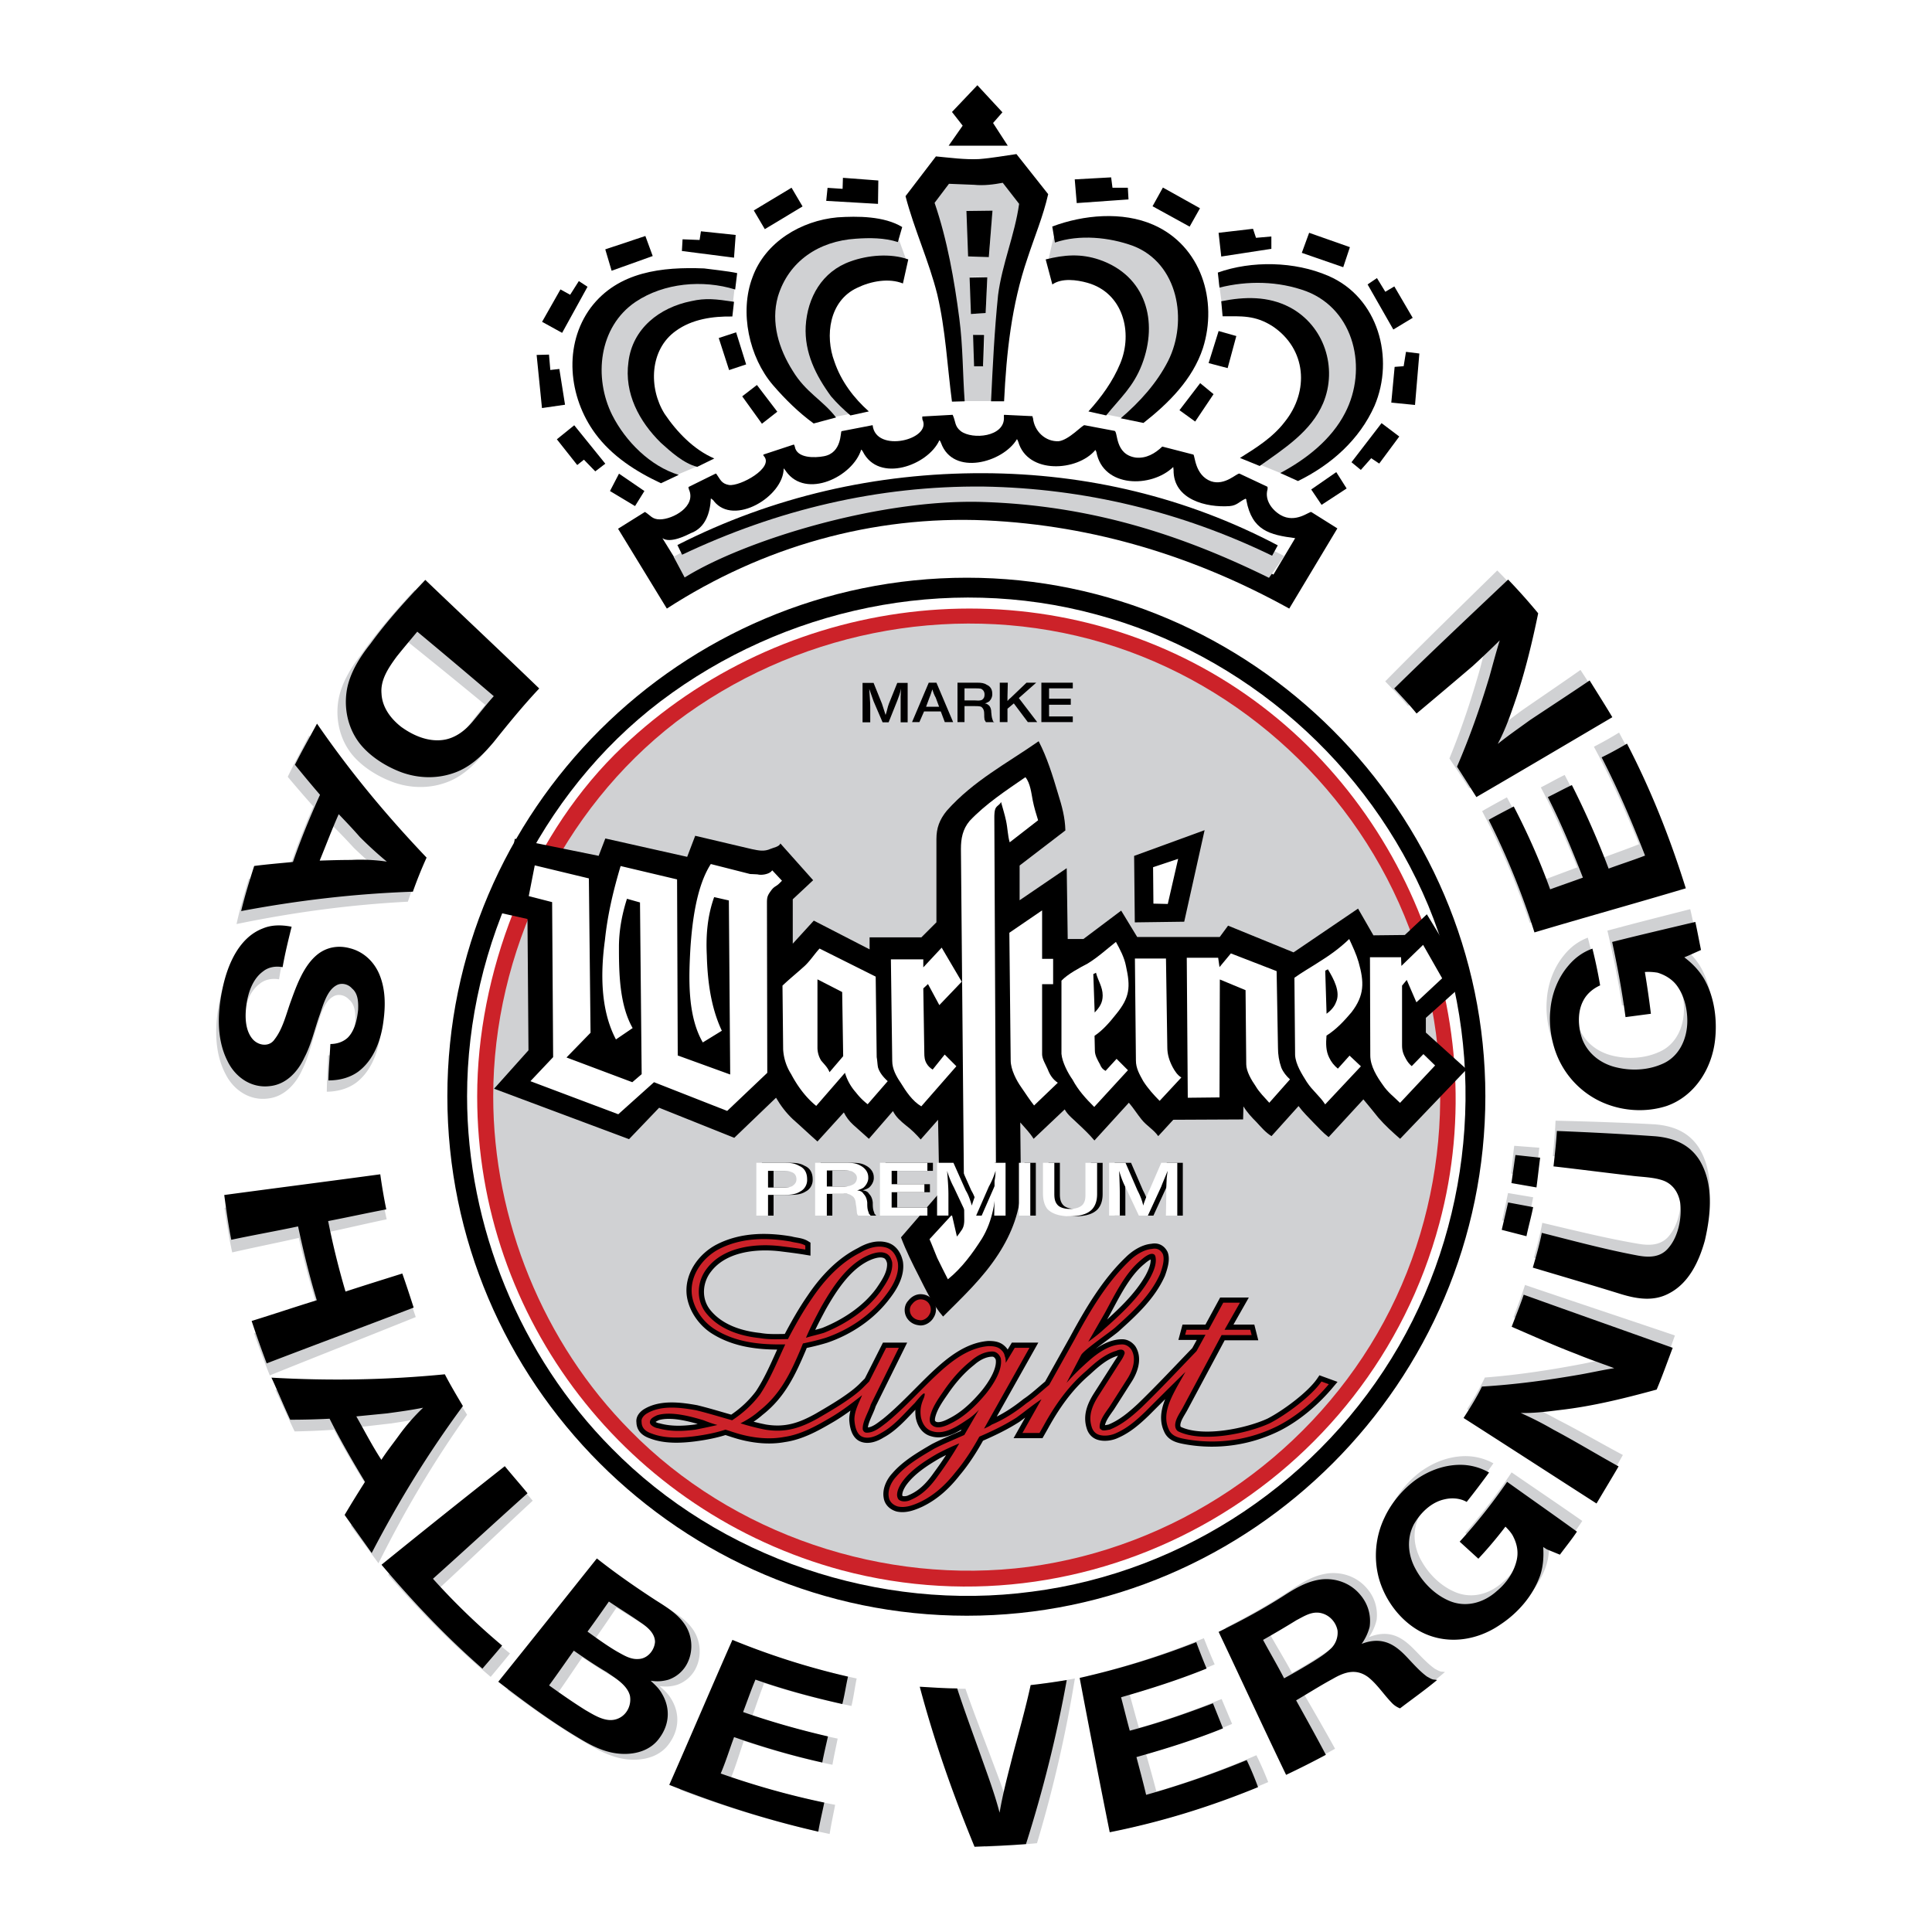
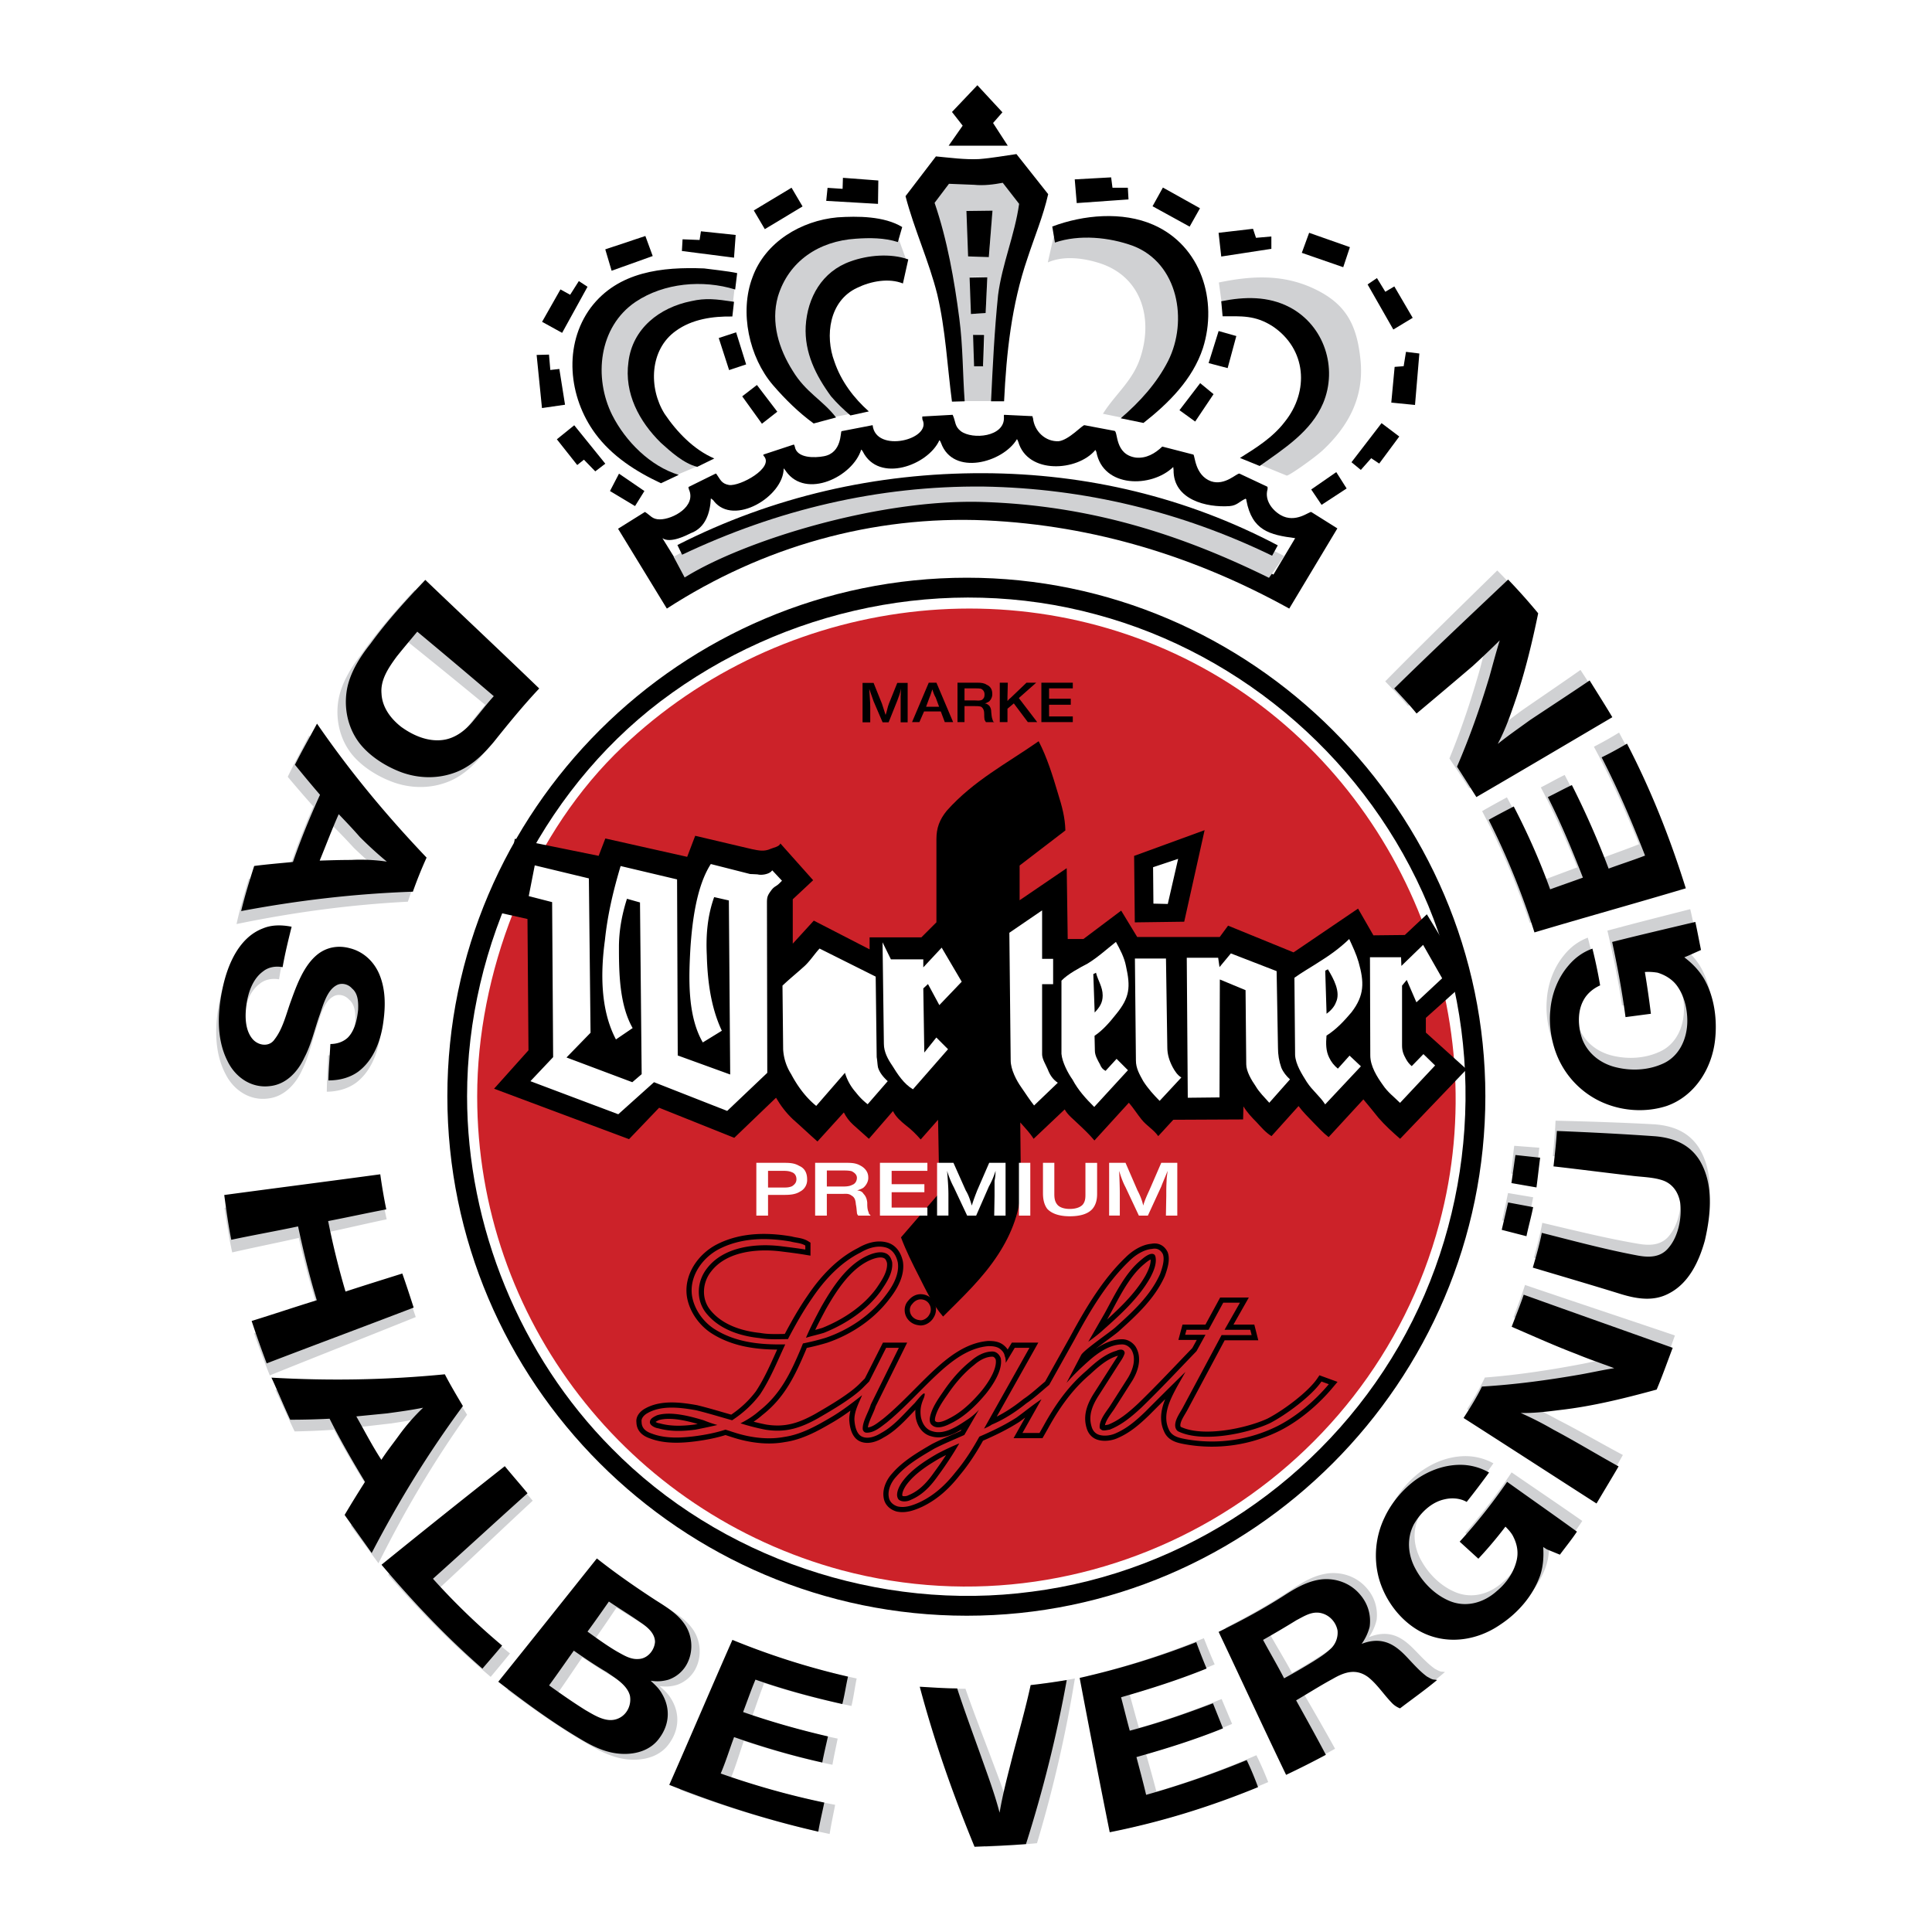
<svg xmlns="http://www.w3.org/2000/svg" width="2500" height="2500" viewBox="0 0 192.756 192.756">
  <path fill-rule="evenodd" clip-rule="evenodd" fill="#fff" d="M0 0h192.756v192.756H0V0z" />
  <path d="M115.961 44.555c-.732.7-1.6 1.2-2.633 1.1-2.133-.3-1.766-2.6-2.133-2.667l-3-.567c-.199-.033-1.533 1.467-2.566 1.6-1.334.067-2.434-1-2.566-2.3-.033 0-.033-.2-.066-.2l-2.801-.133c-.066 0-.033.167-.033.267.066 1.933-3.133 2.233-4.3 1.366-.633-.5-.5-.934-.8-1.6 0-.034-.034-.034-.034-.034l-3 .167c-.033 0 0 .267 0 .3 1 2-4.666 3.4-4.966.566l-3.1.6c-.133.034.066 2.167-1.767 2.5-.867.167-2.7.233-2.9-.967 0-.033-.066-.2-.1-.2l-3.033 1s0 .134.033.134c1.1 1.167-2.366 3.066-3.466 2.9-.767-.133-.867-.567-1.233-1.067-.033-.067-.033-.067-.1-.067l-2.7 1.333c-.033.066.033.167.033.233.767 1.7-1.6 3-2.899 3-.767 0-.934-.4-1.467-.733h-.033l-2.667 1.667 4.867 7.966c9.533-6.167 20.499-9.299 31.831-8.799 10.801.5 20.934 3.633 30.266 8.799l4.801-8-2.6-1.633c-.168-.1-1.566 1.167-3.066.3-.9-.533-1.602-1.533-1.301-2.566 0-.066.033-.233-.033-.267l-2.766-1.3c-.268-.066-1.434 1.233-2.834.767-1.633-.6-1.6-2.6-1.768-2.667l-3.1-.798z" fill-rule="evenodd" clip-rule="evenodd" />
  <path d="M66.089 53.694c.8.567 2.5-.333 2.833-.5 1.466-.533 1.933-2.034 2-3.467 0 0 .267.167.3.267 2 2.533 6.966-.466 6.966-3.267 0 0 .233.267.233.3 2 2.8 6.666.533 7.5-2.167 0-.033.166.167.166.2 1.6 3.167 6.5 1.367 7.633-1.133.033-.033.167.233.167.267 1.2 3.333 6.167 1.967 7.567-.367 0-.066.133.2.133.233.934 3.3 5.934 2.967 7.699.833 0 0 .1.167.1.2.668 3.6 5.5 3.6 7.668 1.5 0 0 .033.267.033.3-.033 2.967 3.299 3.767 5.6 3.6.732-.066.934-.433 1.566-.733 0 0 .066 0 .066.067.033-.067.033.066.033.1.566 3 2.301 3.433 4.867 3.766l-2.168 3.633c-8.998-4.733-18.766-7.466-28.998-7.6-10.533-.2-20.666 2.333-29.865 7.366l-2.099-3.398z" fill-rule="evenodd" clip-rule="evenodd" fill="#fff" />
  <path d="M96.475 21.05l2.533-.034-.332 4.6-2.034-.033-.167-4.533zm.3 6.6l1.733-.033-.166 3.6-1.433.067-.134-3.634zm.434 8.833l-.066-3.1 1.066-.033-.068 3.133h-.932zm-23.867-8.167c-4.1-1.033-8.899-.866-11.866 2.533-3 3.367-2.433 8.733 0 12.233 1.4 1.933 3.467 3.533 5.667 4.466l2.6-1.1c-2.7-1.967-4.166-2.333-5.899-5.767-1.934-3.8-.634-8.066 3.366-9.8 2.967-1.3 5.899-.366 5.899-.566l.233-1.999zm16.333-4.432c-1.233-.5-4.767-1.167-8.2.433-2.6 1.2-4.133 3.6-4.5 6.434-.4 2.933.767 5.3 2.667 7.466 1.067 1.167 2.2 2.267 3.2 3.467l2.2-.433c-1.233-1.5-2.633-3-3.433-4.8-1-2.199-1.367-4.833-.2-7.066 1.3-2.5 4.1-3.534 6.767-3.6.833 0 1.566.134 2.333.4l-.834-2.301zm15.432-.2c1.301-.3 4-1.733 8.301.333 4.633 2.267 5.832 7.633 3.566 12.1-1.1 2.167-2.701 4-4.467 5.667l-2.467-.5c1.166-1.867 2.768-3.1 3.6-5.233 1.533-4.1.334-8.566-4.166-9.867-1.566-.466-3.434-.667-4.934 0l.567-2.5zm16.5 4.499c3.066-.633 6.033-.833 9 .4 3.533 1.5 4.766 3.6 5.133 7.366.367 3.667-1.201 6.6-3.834 9.033-.934.833-3.365 2.533-3.533 2.467l-2.934-1.2c2.135-1.967 3.602-2.233 6.334-6.267 1.266-1.866.166-7.699-3.199-9.166-2.033-.866-4.533-1.167-6.668-.467l-.299-2.166zM95.942 40.016c.1-4.2-.733-8.667-1.267-12.6-.3-2.466-1.3-4.799-1.833-7.166l1.4-2.333c.933-.033 1.9.067 2.866.033 1.068-.033 2.102-.2 3.168-.167l2.033 2c-1.234 5.366-1.9 7.733-2.334 11.433-.133 1.233.033 8.8-.5 8.8h-3.533zM67.209 55.549c9.566-5.2 20.232-7.767 30.931-7.366 10.701.399 20.867 2.6 30 7.3l-1.533 2.166c-9.133-4.5-18.133-7.233-28.533-7.566-10.399-.333-23.898 3.867-29.765 7.533l-1.1-2.067zM52.932 69.478c-1.57 1.728-3.005 3.553-4.439 5.411-1.175 1.454-2.42 2.676-4.144 3.239-1.657.562-3.425.493-5.001-.046-1.542-.54-3.16-1.512-4.216-2.794-1.226-1.512-1.695-3.537-1.362-5.477.304-1.672 1.244-3.188 2.255-4.506 1.626-2.329 3.49-4.428 5.354-6.46 3.863 3.566 7.724 7.066 11.553 10.633zm-4.519.845c-.687.779-1.305 1.623-1.958 2.435-.783 1.014-1.802 1.831-3.032 2.02-1.496.226-2.974-.382-4.188-1.227-1.081-.815-1.934-1.933-2.023-3.265-.158-1.397.654-2.612 1.435-3.726.652-.845 1.337-1.69 2.023-2.536a722.953 722.953 0 0 1 7.743 6.299zM40.694 89.962c-5.795.301-11.449 1.066-17.096 2.231.34-1.539.78-3.047 1.221-4.521 1.264-.189 2.528-.311 3.859-.467a78.049 78.049 0 0 1 2.583-6.746c-.85-.952-1.701-1.938-2.552-2.956.675-1.412 1.418-2.758 2.128-4.137 3.383 4.742 7.091 9.044 11.164 13.173a42.706 42.706 0 0 0-1.307 3.423zm-9.352-2.937c.607-1.544 1.146-3.087 1.819-4.666a65.808 65.808 0 0 1 2.139 2.229 38.035 38.035 0 0 0 2.742 2.419 18.221 18.221 0 0 0-3.569-.105c-1.066.02-2.099.072-3.131.123zM32.605 108.924c.013-1.2.091-2.436.137-3.637.633-.011 1.263-.222 1.722-.663.688-.712.901-1.85.985-2.784.02-.767-.028-1.633-.637-2.122-.375-.428-1.078-.615-1.605-.272-.924.55-1.265 2.022-1.582 2.961-.476 1.409-.782 2.947-1.458 4.293-.642 1.444-1.787 2.698-3.384 2.893-1.862.266-3.481-.84-4.276-2.426-1.172-2.214-1.085-4.915-.595-7.357.46-2.308 1.547-4.994 3.897-5.935.86-.382 1.86-.399 2.863-.217-.311 1.339-.62 2.711-.83 4.048-.736-.12-1.433.025-1.959.468-.987.75-1.43 2.092-1.576 3.294-.147 1.137-.122 2.569.66 3.456.578.656 1.681.805 2.2-.005.815-1.081 1.122-2.587 1.566-3.861.54-1.576 1.206-3.521 2.519-4.645.92-.782 2.083-1.003 3.222-.723 1.405.309 2.523 1.323 3.08 2.68.592 1.424.619 2.99.445 4.493-.2 1.938-.897 3.949-2.444 5.143-.822.614-1.85.898-2.95.918zM41.482 131.403c-4.833 1.951-9.733 3.871-14.566 5.821a105.96 105.96 0 0 1-1.574-4.206c2.155-.704 4.308-1.476 6.462-2.18-.775-2.387-1.418-4.842-1.995-7.332-2.191.505-4.451.944-6.642 1.449-.326-1.495-.552-2.991-.777-4.454 5.187-.79 10.374-1.548 15.527-2.337.188 1.196.408 2.359.661 3.488-1.927.4-3.886.868-5.779 1.268a80.429 80.429 0 0 0 1.855 7.002c1.922-.667 3.745-1.266 5.634-1.898.421 1.126.808 2.253 1.194 3.379zM46.603 141.147c-3.384 4.76-6.266 9.643-8.843 14.822-.922-1.251-1.878-2.534-2.766-3.752a104.465 104.465 0 0 1 1.976-3.335c-1.269-2.012-2.539-4.123-3.643-6.237-1.332.09-2.631.146-3.931.168-.691-1.421-1.282-2.811-1.939-4.166 5.838.231 11.501.033 17.291-.635.551 1.024 1.203 2.08 1.855 3.135zm-8.038 5.507c-.958-1.417-1.717-2.837-2.575-4.288 1.031-.119 2.029-.236 3.061-.354 1.23-.188 2.427-.376 3.589-.63a20.204 20.204 0 0 0-2.319 2.741c-.586.844-1.238 1.689-1.756 2.531zM50.883 164.967c-.652.812-1.306 1.59-1.926 2.334-3.722-3.136-7.048-6.544-10.245-10.189 4.008-3.37 8.083-6.741 12.126-10.046.749.888 1.564 1.773 2.313 2.66-3.117 2.889-6.166 5.809-9.283 8.696a68.834 68.834 0 0 0 7.015 6.545zM60.233 156.116c1.926 1.467 3.916 2.799 5.938 4.064 1.011.615 2.122 1.263 2.839 2.217.852 1.086 1.046 2.648.468 3.926a3.308 3.308 0 0 1-1.903 1.767c-.597.177-1.13.22-1.765.131.475.425.847.752 1.156 1.28.892 1.451.787 3.086-.189 4.437-.812 1.182-2.205 1.639-3.572 1.629-1.6-.005-2.979-.647-4.325-1.425-2.896-1.649-5.596-3.569-8.265-5.556 3.229-4.157 6.39-8.279 9.618-12.47zm1.275 4.279c1.045.683 2.157 1.329 3.168 2.013.708.454 1.486 1.073 1.501 1.94-.052.867-.738 1.68-1.604 1.728-.799.081-1.473-.341-2.146-.695-1.044-.582-2.057-1.298-3.001-1.948.717-1.014 1.399-2.026 2.082-3.038zm-3.414 4.959c1.113.748 2.158 1.43 3.303 2.076.877.585 2.089 1.264 2.374 2.326.183.93-.267 1.904-1.127 2.286-1.124.52-2.338-.259-3.28-.776-1.247-.745-2.495-1.59-3.676-2.402.813-1.148 1.593-2.328 2.406-3.51zM85.471 167.462c-.185.87-.301 1.839-.519 2.742-2.978-.614-5.824-1.332-8.708-2.281-.415 1.041-.763 2.113-1.177 3.254a81.893 81.893 0 0 0 8.507 2.285c-.184.903-.37 1.74-.521 2.609-3.011-.614-5.959-1.43-8.842-2.379-.445 1.274-.791 2.48-1.27 3.655a80.58 80.58 0 0 0 10.382 2.72c-.183.97-.399 1.94-.549 2.91-5.119-1.078-10.045-2.559-14.945-4.407 2.048-4.87 3.998-9.704 6.047-14.573a74.882 74.882 0 0 0 11.595 3.465zM107.242 167.462a130.184 130.184 0 0 1-3.781 16.435c-1.697.163-3.428.259-5.127.355-2.258-5.228-4.182-10.395-5.744-15.868 1.268.045 2.469.124 3.735.102.772 2.221 1.61 4.373 2.448 6.592.701 1.888 1.467 3.808 2 5.732.299-2.006.799-3.948 1.264-5.956.561-2.276 1.154-4.521 1.615-6.829a62.2 62.2 0 0 0 3.59-.563zM120.111 163.444c.35.894.697 1.754 1.078 2.614-2.779 1.182-5.596 2.131-8.48 3.015.318 1.128.605 2.223.924 3.317 2.787-.781 5.568-1.797 8.25-2.877l1.045 2.482c-2.781 1.182-5.631 2.132-8.582 3.016.355 1.261.709 2.488 1.031 3.749a88.608 88.608 0 0 0 9.971-3.641c.449.893.832 1.786 1.182 2.68-4.766 2.05-9.572 3.634-14.719 4.757a1375.718 1375.718 0 0 1-3.268-15.344 79.299 79.299 0 0 0 11.568-3.768zM122.291 162.394c2.346-1.208 4.557-2.446 6.732-3.918 1.055-.686 2.111-1.304 3.408-1.492 1.496-.193 2.973.348 3.926 1.465a3.998 3.998 0 0 1 .988 3.183 4.998 4.998 0 0 1-.77 1.714c.662-.278 1.426-.425 2.162-.271.936.184 1.68.805 2.359 1.492.645.656 1.324 1.411 2.066 1.932.27.129.473.292.771.286l.234.029c-1.182 1.021-2.4 1.909-3.65 2.897a2.254 2.254 0 0 1-.877-.585c-.814-.819-1.465-1.808-2.377-2.492-1.215-.846-2.342-.459-3.529.262-1.221.688-2.406 1.476-3.596 2.196 1.031 1.782 2.062 3.564 3.062 5.381a88.633 88.633 0 0 1-3.932 2.068c-2.379-4.727-4.627-9.421-6.977-14.147zm4.445.722c1.156-.688 2.244-1.34 3.299-2.024.76-.413 1.451-.893 2.32-.774.936.15 1.615.872 1.797 1.736.078.632-.145 1.269-.568 1.743-.525.542-1.15.953-1.777 1.364a61.32 61.32 0 0 1-2.904 1.751c-.688-1.288-1.444-2.509-2.167-3.796zM150.811 146.898c2.363 1.626 4.725 3.218 7.053 4.845-.52.809-1.107 1.553-1.66 2.329l-1.309-.511-.371-.227c.084.965.035 1.933-.25 2.838-.666 2.012-2.135 3.771-3.881 4.968-2.371 1.708-5.496 2.196-8.154.742-1.918-1.066-3.42-3.007-4.057-5.163a8.775 8.775 0 0 1 .461-6.042c.643-1.444 1.719-2.797 3.002-3.786 1.283-.955 2.838-1.583 4.471-1.611 1-.018 2.006.231 2.881.717a87.476 87.476 0 0 1-2.182 2.972c-.641-.355-1.475-.408-2.172-.229-1.328.29-2.41 1.376-3.055 2.554-.709 1.413-.547 3.044.209 4.397.723 1.32 1.877 2.467 3.221 3.077 1.781.836 3.639.27 4.951-.953.951-.816 1.699-1.93 1.945-3.168.152-.769.006-1.533-.373-2.26-.174-.364-.479-.692-.818-1.02a41.48 41.48 0 0 1-2.645 3.246l-1.895-1.667a55.165 55.165 0 0 0 4.628-6.048zM152.15 128.2c5.031 1.713 9.994 3.359 14.957 5.04-.51 1.409-.984 2.851-1.527 4.193-3.15.922-6.369 1.777-9.562 2.2-1.33.189-2.627.379-3.961.369 1.141.48 2.184.995 3.295 1.609 2.221 1.128 4.375 2.391 6.562 3.553-.68 1.212-1.424 2.491-2.135 3.737-4.516-2.788-8.932-5.545-13.412-8.3.648-1.045 1.264-2.057 1.777-3.165 3.33-.258 6.521-.747 9.777-1.37 1.129-.221 2.291-.507 3.389-.693-1.242-.444-2.549-.855-3.758-1.334-2.213-.795-4.363-1.725-6.547-2.62.384-1.072.798-2.112 1.145-3.219zM155.197 111.812c3.301.075 6.604.185 9.873.361 1.803.135 3.414.74 4.443 2.356 1.439 2.342 1.193 5.346.637 7.956-.529 2.043-1.492 4.26-3.473 5.328-1.52.859-3.189.622-4.832.15-2.914-.85-5.896-1.664-8.811-2.479.314-1.14.627-2.312.84-3.482 3.18.745 6.395 1.556 9.637 2.1 1.104.181 2.27.16 3.053-.854.947-1.15 1.279-3.057 1.055-4.52-.184-.963-.73-1.787-1.67-2.137-.975-.351-2.207-.329-3.209-.444-2.605-.255-5.176-.544-7.814-.798.111-1.201.224-2.369.271-3.537zm-4.123 2.505l2.504.19c-.117 1.002-.199 1.97-.316 2.973l-2.506-.39c.117-.902.201-1.87.318-2.773zm-.619 4.712l2.508.423c-.182 1.003-.432 1.941-.615 2.911l-2.477-.591c.184-.869.4-1.839.584-2.743zM160.371 92.851c2.754-.748 5.475-1.429 8.264-2.144.215.896.398 1.827.615 2.79l-1.258.588-.396.174c.811.586 1.49 1.274 2.004 2.099 1.064 1.781 1.404 4.042 1.207 6.113-.283 2.904-1.969 5.635-4.719 6.649-2.154.737-4.59.58-6.641-.352a8.705 8.705 0 0 1-4.273-4.259c-.658-1.423-.988-3.184-.85-4.753.105-1.635.711-3.245 1.723-4.463.652-.812 1.441-1.392 2.369-1.742.32 1.194.609 2.456.83 3.652-.66.312-1.285.822-1.641 1.529-.611 1.178-.484 2.709-.031 3.9.627 1.489 1.977 2.433 3.516 2.739 1.438.309 3.037.214 4.426-.41 1.721-.73 2.523-2.544 2.49-4.377-.02-1.167-.344-2.495-1.094-3.481-.477-.626-1.186-1.046-1.955-1.267-.4-.06-.869-.085-1.268-.044.258 1.396.482 2.792.672 4.156l-2.527.377c-.377-2.525-.887-5.017-1.463-7.474zM147.871 80.928c.824-.481 1.65-.929 2.475-1.376a67.672 67.672 0 0 1 3.777 8.202c1.092-.419 2.152-.804 3.246-1.223-1.115-2.714-2.262-5.361-3.641-7.971.828-.415 1.586-.861 2.379-1.242a84.43 84.43 0 0 1 3.812 8.268c1.158-.453 2.418-.875 3.609-1.363-1.357-3.31-2.781-6.519-4.504-9.722a38.656 38.656 0 0 0 2.51-1.411c2.514 4.656 4.463 9.356 6.117 14.328-5.006 1.588-10.014 3.075-15.021 4.662a76.114 76.114 0 0 0-4.759-11.152zM138.205 67.98c3.67-3.731 7.439-7.397 11.176-11.062a59.816 59.816 0 0 1 3.059 3.314c-.611 3.245-1.354 6.524-2.432 9.676-.381 1.174-.826 2.349-1.375 3.425 1.02-.851 2.072-1.603 3.158-2.422 1.977-1.368 3.953-2.703 5.896-4.07.789 1.22 1.576 2.407 2.33 3.627-4.486 2.745-8.938 5.49-13.426 8.201a436.8 436.8 0 0 0-1.984-2.999c1.215-2.955 2.197-5.905 3.076-9.021.312-1.206.623-2.478.969-3.651-.85.882-1.77 1.765-2.654 2.613a853.774 853.774 0 0 1-5.516 4.83c-.714-.854-1.529-1.673-2.277-2.461z" fill-rule="evenodd" clip-rule="evenodd" fill="#d0d1d3" />
  <path d="M53.799 68.69c-1.6 1.7-3.067 3.5-4.533 5.333-1.2 1.433-2.466 2.633-4.2 3.167-1.667.533-3.433.433-5-.133-1.533-.567-3.133-1.566-4.166-2.867-1.2-1.533-1.634-3.566-1.267-5.5.333-1.667 1.3-3.167 2.333-4.467 1.667-2.299 3.566-4.366 5.466-6.366 3.8 3.633 7.6 7.2 11.367 10.833zm-4.533.767c-.7.767-1.333 1.6-2 2.4-.8 1-1.833 1.8-3.066 1.966-1.5.2-2.966-.433-4.167-1.3-1.066-.833-1.9-1.966-1.967-3.3-.133-1.4.7-2.6 1.5-3.7.667-.833 1.367-1.667 2.066-2.5 2.567 2.133 5.1 4.267 7.634 6.434zM41.193 88.964c-5.8.2-11.466.867-17.132 1.934.367-1.533.833-3.033 1.3-4.5 1.267-.167 2.533-.267 3.867-.4.8-2.299 1.7-4.5 2.7-6.7a120.306 120.306 0 0 1-2.5-3c.7-1.4 1.466-2.733 2.2-4.1 3.3 4.8 6.933 9.166 10.933 13.366a42.25 42.25 0 0 0-1.368 3.4zm-9.299-3.1c.633-1.533 1.2-3.066 1.9-4.633.733.766 1.433 1.5 2.1 2.267a38.386 38.386 0 0 0 2.7 2.466 18.179 18.179 0 0 0-3.566-.167c-1.068 0-2.101.034-3.134.067zM32.763 107.794c.033-1.199.133-2.433.2-3.633.634 0 1.267-.2 1.733-.634.7-.699.934-1.833 1.033-2.766.034-.767 0-1.634-.6-2.134-.367-.434-1.066-.633-1.6-.3-.933.533-1.3 2-1.633 2.933-.5 1.4-.833 2.934-1.533 4.267-.667 1.434-1.833 2.667-3.433 2.833-1.867.234-3.466-.899-4.233-2.5-1.133-2.232-1-4.933-.467-7.366.5-2.299 1.633-4.966 4-5.866.866-.366 1.866-.366 2.866-.167-.333 1.333-.667 2.7-.899 4.033-.734-.133-1.434 0-1.967.434-1 .733-1.467 2.066-1.634 3.267-.167 1.134-.167 2.566.601 3.467.566.666 1.666.833 2.199.033.834-1.066 1.167-2.566 1.634-3.833.566-1.566 1.267-3.5 2.6-4.6.934-.767 2.1-.967 3.233-.667 1.399.333 2.5 1.367 3.033 2.733.566 1.433.566 3 .367 4.5-.233 1.933-.967 3.933-2.534 5.1-.833.599-1.866.866-2.966.866zM41.272 130.458c-4.867 1.867-9.8 3.7-14.666 5.566a108.034 108.034 0 0 1-1.5-4.232c2.167-.667 4.333-1.4 6.5-2.066-.733-2.4-1.333-4.867-1.867-7.367-2.2.467-4.466.867-6.666 1.334-.3-1.5-.5-3-.7-4.467 5.2-.7 10.399-1.366 15.566-2.066.167 1.2.367 2.366.6 3.5-1.934.366-3.9.8-5.8 1.166a80.047 80.047 0 0 0 1.733 7.033c1.933-.633 3.767-1.2 5.666-1.8.401 1.133.767 2.266 1.134 3.399zM46.183 140.28c-3.467 4.7-6.434 9.533-9.1 14.666-.9-1.267-1.833-2.566-2.7-3.8a111.586 111.586 0 0 1 2.033-3.3c-1.233-2.033-2.467-4.166-3.533-6.3a78.03 78.03 0 0 1-3.933.101c-.667-1.434-1.233-2.834-1.867-4.2 5.833.333 11.5.233 17.299-.333.534 1.033 1.167 2.1 1.801 3.166zm-8.133 5.366c-.933-1.433-1.667-2.866-2.5-4.333 1.033-.1 2.033-.199 3.066-.3 1.233-.167 2.433-.333 3.6-.566a20.201 20.201 0 0 0-2.367 2.7c-.599.833-1.266 1.666-1.799 2.499zM50.096 164.179c-.667.801-1.333 1.567-1.966 2.301-3.667-3.2-6.933-6.667-10.066-10.366 4.066-3.3 8.2-6.6 12.3-9.833.733.899 1.533 1.8 2.267 2.699-3.167 2.834-6.267 5.7-9.434 8.533a68.464 68.464 0 0 0 6.899 6.666zM59.55 155.486c1.899 1.5 3.866 2.866 5.866 4.167 1 .633 2.1 1.3 2.8 2.266.833 1.101 1 2.667.4 3.934a3.302 3.302 0 0 1-1.934 1.733c-.6.167-1.133.2-1.767.1.467.434.833.767 1.133 1.3.867 1.467.734 3.101-.267 4.434-.833 1.166-2.233 1.6-3.6 1.566-1.6-.033-2.967-.7-4.3-1.5-2.867-1.699-5.533-3.666-8.167-5.699 3.303-4.101 6.536-8.167 9.836-12.301zm1.2 4.3c1.033.7 2.133 1.367 3.133 2.066.7.467 1.467 1.1 1.467 1.967-.067.867-.767 1.667-1.634 1.699-.8.067-1.466-.366-2.133-.732-1.033-.6-2.033-1.334-2.967-2 .734-1 1.434-2 2.134-3zm-3.5 4.901c1.1.766 2.133 1.466 3.267 2.133.866.6 2.066 1.3 2.333 2.366.167.934-.3 1.9-1.167 2.267-1.133.5-2.333-.3-3.267-.833-1.233-.767-2.467-1.634-3.633-2.467.834-1.133 1.634-2.3 2.467-3.466zM84.604 167.278c-.2.866-.333 1.833-.566 2.733-2.966-.667-5.8-1.434-8.666-2.434-.434 1.033-.8 2.1-1.233 3.233 2.767.967 5.6 1.767 8.466 2.433-.2.9-.4 1.733-.567 2.601-3-.667-5.933-1.533-8.799-2.533-.467 1.267-.833 2.466-1.333 3.633 3.4 1.2 6.833 2.167 10.333 2.9-.2.966-.434 1.933-.6 2.899-5.1-1.167-10-2.733-14.866-4.666 2.133-4.834 4.167-9.634 6.3-14.467a74.644 74.644 0 0 0 11.531 3.668zM106.428 167.62c-1 5.566-2.365 10.999-4.066 16.365-1.699.133-3.434.2-5.133.267-2.167-5.267-4-10.466-5.466-15.966 1.267.066 2.467.166 3.733.166.733 2.234 1.534 4.4 2.333 6.634.668 1.899 1.4 3.833 1.9 5.767.334-2 .867-3.934 1.367-5.934.6-2.267 1.232-4.5 1.732-6.799a63.646 63.646 0 0 0 3.6-.5zM119.35 163.838a62.35 62.35 0 0 0 1.033 2.633c-2.801 1.134-5.633 2.033-8.533 2.866.301 1.134.566 2.234.867 3.334 2.799-.733 5.6-1.7 8.299-2.733l1 2.5c-2.799 1.133-5.666 2.033-8.633 2.866.334 1.267.666 2.5.967 3.767a89.27 89.27 0 0 0 10.033-3.466c.434.899.799 1.8 1.133 2.699-4.799 1.967-9.633 3.467-14.799 4.5-1.033-5.133-2.033-10.3-3-15.399a79.54 79.54 0 0 0 11.633-3.567zM121.582 162.813c2.367-1.166 4.6-2.367 6.799-3.8 1.066-.667 2.133-1.267 3.434-1.434 1.5-.166 2.967.4 3.9 1.533.766.9 1.1 2.034.934 3.2a5.008 5.008 0 0 1-.801 1.7c.666-.267 1.434-.4 2.166-.233.934.2 1.668.833 2.334 1.533.633.666 1.299 1.434 2.033 1.967.266.133.467.3.766.3l.234.033c-1.199 1-2.434 1.866-3.699 2.833a2.234 2.234 0 0 1-.867-.6c-.801-.833-1.434-1.833-2.334-2.533-1.199-.867-2.332-.5-3.533.2-1.232.666-2.434 1.433-3.633 2.133 1 1.8 2 3.6 2.967 5.433a88.107 88.107 0 0 1-3.967 2c-2.299-4.765-4.467-9.498-6.733-14.265zm4.434.8a98.16 98.16 0 0 0 3.332-1.966c.768-.4 1.467-.867 2.334-.733.934.166 1.6.899 1.766 1.767a2.223 2.223 0 0 1-.6 1.732c-.533.533-1.166.934-1.799 1.334a62.177 62.177 0 0 1-2.934 1.699c-.668-1.3-1.4-2.533-2.099-3.833zM150.365 147.844c2.332 1.667 4.666 3.3 6.967 4.967-.533.8-1.135 1.533-1.701 2.3l-1.299-.533-.367-.233c.066.967 0 1.934-.301 2.833-.699 2-2.199 3.733-3.965 4.9-2.4 1.666-5.533 2.1-8.168.6-1.898-1.1-3.365-3.066-3.965-5.233-.535-2-.334-4.166.566-6.033.666-1.433 1.766-2.767 3.066-3.733 1.299-.933 2.865-1.533 4.5-1.533 1 0 2 .268 2.865.768-.732 1-1.434 1.933-2.232 2.933-.633-.366-1.467-.433-2.166-.267-1.334.267-2.434 1.334-3.102 2.5-.732 1.4-.6 3.033.135 4.399.699 1.334 1.832 2.5 3.166 3.134 1.766.866 3.633.333 4.967-.867.967-.8 1.732-1.899 2-3.133.166-.767.033-1.533-.334-2.267-.166-.366-.467-.7-.799-1.033a41.316 41.316 0 0 1-2.701 3.2l-1.865-1.7a55.773 55.773 0 0 0 4.733-5.969zM152.02 129.172c5 1.8 9.934 3.533 14.865 5.3-.533 1.399-1.033 2.833-1.6 4.166-3.166.867-6.398 1.667-9.6 2.033-1.332.167-2.633.334-3.967.3a33.631 33.631 0 0 1 3.268 1.667c2.199 1.167 4.332 2.467 6.5 3.666-.701 1.2-1.467 2.467-2.201 3.7-4.467-2.866-8.832-5.699-13.266-8.532.666-1.034 1.301-2.034 1.834-3.134 3.332-.2 6.533-.633 9.799-1.2 1.133-.199 2.301-.466 3.4-.633-1.234-.467-2.533-.9-3.734-1.4-2.199-.833-4.332-1.8-6.498-2.732.399-1.068.832-2.102 1.2-3.201zM155.328 112.837c3.301.133 6.6.3 9.867.533 1.799.166 3.398.8 4.398 2.433 1.4 2.367 1.102 5.367.5 7.967-.566 2.033-1.566 4.233-3.566 5.267-1.533.833-3.199.566-4.832.066-2.9-.9-5.867-1.767-8.768-2.633.334-1.134.668-2.301.9-3.467 3.168.8 6.367 1.666 9.6 2.267 1.1.2 2.268.2 3.066-.8.967-1.134 1.334-3.033 1.135-4.5-.168-.967-.701-1.8-1.635-2.167-.967-.366-2.199-.366-3.199-.5-2.6-.3-5.166-.633-7.801-.933.136-1.2.269-2.367.335-3.533zm-4.133 2.399l2.467.267c-.133 1-.234 1.967-.367 2.967l-2.5-.434c.135-.9.267-1.899.4-2.8zm-.732 4.734l2.5.467c-.201 1-.467 1.934-.668 2.899l-2.467-.634c.201-.866.434-1.833.635-2.732zM160.844 93.98c2.766-.7 5.5-1.333 8.299-2 .201.9.367 1.833.568 2.8l-1.268.566-.4.167c.801.6 1.467 1.3 1.967 2.134 1.033 1.799 1.334 4.065 1.1 6.133-.332 2.899-2.066 5.6-4.832 6.566-2.168.699-4.6.5-6.633-.467a8.722 8.722 0 0 1-4.201-4.333c-.633-1.434-.934-3.2-.766-4.767.133-1.634.766-3.233 1.799-4.434.668-.8 1.467-1.366 2.4-1.7.301 1.2.566 2.466.768 3.667-.668.3-1.301.8-1.668 1.5-.633 1.166-.533 2.699-.1 3.9.6 1.499 1.934 2.466 3.467 2.799 1.434.334 3.033.267 4.434-.333 1.732-.7 2.566-2.5 2.566-4.333 0-1.167-.301-2.5-1.033-3.5-.467-.633-1.168-1.066-1.934-1.3-.4-.066-.867-.101-1.268-.066.234 1.399.434 2.8.602 4.166l-2.533.333c-.334-2.531-.801-5.031-1.334-7.498zM148.527 81.795c.832-.467 1.666-.9 2.5-1.333 1.398 2.7 2.6 5.4 3.633 8.266 1.1-.4 2.166-.767 3.266-1.167-1.066-2.733-2.166-5.4-3.5-8.033.834-.4 1.6-.833 2.4-1.2 1.367 2.7 2.6 5.5 3.666 8.333 1.168-.434 2.434-.833 3.635-1.3-1.301-3.333-2.668-6.566-4.334-9.8.834-.4 1.666-.866 2.533-1.366 2.434 4.7 4.299 9.433 5.867 14.433-5.033 1.5-10.066 2.899-15.1 4.399a76.48 76.48 0 0 0-4.566-11.232zM139.098 68.69c3.734-3.667 7.566-7.266 11.367-10.867a58.559 58.559 0 0 1 3 3.367c-.666 3.233-1.467 6.5-2.6 9.633-.4 1.167-.867 2.333-1.434 3.399 1.033-.833 2.1-1.566 3.199-2.366 2-1.333 4-2.633 5.967-3.967.766 1.233 1.533 2.433 2.266 3.667-4.533 2.667-9.031 5.333-13.564 7.967-.635-1-1.268-2-1.934-3.034 1.266-2.933 2.299-5.866 3.232-8.966.334-1.2.668-2.467 1.033-3.633a94.826 94.826 0 0 1-2.699 2.566 789.062 789.062 0 0 1-5.6 4.733c-.7-.866-1.499-1.699-2.233-2.499zM63.358 50.49l-2.5-1.5.9-1.733 2.534 1.733-.934 1.5zM60.391 46.262l-3.1-3.833-1.733 1.4 2.032 2.567.667-.534 1.134 1.167 1-.767zM56.373 40.379l-.567-3.567-.9.101-.133-1.534-1.233.034.533 5.299 2.3-.333zM56.083 33.209l2.534-4.599-.867-.567-.866 1.367-.967-.534-1.834 3.233 2 1.1zM61.021 27.012l4.1-1.467-.733-2-4 1.333.633 2.134zM68.033 25.042l5.2.667.166-2.267-3.466-.366-.134.866-1.699-.067-.067 1.167zM76.306 22.862l3.766-2.266-1.1-1.867-3.766 2.267 1.1 1.866zM87.598 20.341l.033-2.333-3.532-.267-.034 1.1-1.5-.1-.133 1.3 5.166.3zM107.426 20.262l-.199-2.366 3.632-.2.133 1.033h1.533l.067 1.167-5.166.366zM100.545 14.537l-1.467-2.266.934-1.067-2.5-2.7-2.533 2.667 1.067 1.366-1.4 2h5.899zM114.99 20.577l3.699 2.034 1.034-1.834-3.7-2.066-1.033 1.866zM121.844 25.594l-.266-2.367 3.434-.4.299.9 1.533-.133v1.233l-5 .767zM129.881 25.226l4.133 1.433.666-2-4.067-1.433-.732 2zM136.445 28.377l2.567 4.5 1.933-1.167-1.832-3.133-.9.533-.834-1.366-.934.633zM138.809 40.169l2.367.233.433-5.132-1.334-.167-.232 1.433-.9.067-.334 3.566zM137.838 42.217l1.767 1.334-2 2.699-.8-.533-1.034 1.167-.933-.767 3-3.9zM133.32 47.103l1.034 1.632-2.5 1.634-1.034-1.533 2.5-1.733zM121.582 33.026l1.766.5-.866 3.2-1.9-.5 1-3.2zM119.742 38.226l1.334 1.1-1.834 2.733-1.566-1.134 2.066-2.699zM73.443 33.157l-1.734.567 1.034 3.199 1.7-.566-1-3.2zM75.518 38.41l2.033 2.666-1.533 1.2-1.967-2.733 1.467-1.133zM96.422 21.05l2.599-.033-.365 4.633-2.067-.067-.167-4.533zM96.738 27.695l1.766-.034-.166 3.567-1.467.1-.133-3.633zM97.184 36.545l-.1-3.133h1.1l-.1 3.133h-.9z" fill-rule="evenodd" clip-rule="evenodd" />
  <path d="M100.178 40.038h-1.301c.168-3.5.334-7 .701-10.6.4-3.1 1.666-6 2.1-9.1l-1.633-2.101c-.9.167-1.867.301-2.867.2l-2.5-.1-1.434 1.9c1.267 3.7 1.967 7.7 2.467 11.533.367 2.8.333 5.5.533 8.267l-1.267.033c-.467-3.533-.633-7.167-1.466-10.7-.833-3.333-2.3-6.466-3.167-9.799l3.033-3.967c1.434.133 2.867.333 4.3.267 1.301-.1 2.533-.333 3.734-.5l3.166 4c-.5 2.2-1.334 4.167-2.066 6.399-1.599 4.668-2.099 9.435-2.333 14.268zM67.586 54.377c9.5-4.833 19.833-7.2 30.533-7.167 10.299.034 20.266 2.4 29.365 7.2l-.566 1.033c-9-4.366-18.699-6.733-28.799-6.899-10.5-.1-20.566 2.3-30.066 6.8l-.467-.967zM73.548 27.248c-.9-.2-2.833-.4-3.3-.467-4.167-.167-8.566.3-11.299 3.9-2.767 3.733-2.233 8.933.433 12.566 1.667 2.267 4.067 3.8 6.566 4.967l1.767-.833c-2.833-.867-5.3-3.333-6.633-5.966-1.866-3.733-1.366-8.8 2.333-11.299 2.833-1.9 6.7-2.233 9.933-1.233l.2-1.635z" fill-rule="evenodd" clip-rule="evenodd" />
  <path d="M73.233 30.11c-1.8-.267-2.8-.399-4.267-.066-3.166.633-5.866 2.733-6.266 6.066-.433 3.133 1.067 5.933 3.233 8.066.967.867 2.267 2.066 3.633 2.4l1.7-.833c-2.033-.867-3.733-2.633-4.966-4.466-1.6-2.566-1.5-6.4 1.133-8.266 1.6-1.167 3.667-1.467 5.633-1.434l.167-1.467zM90.014 22.652c-1.8-1.1-4.466-1.1-6.466-.967-3.633.333-7.2 2.467-8.467 5.966-1.333 3.5-.333 8 2.034 10.766 1.233 1.434 2.6 2.767 4.066 3.833l2.233-.6c-1.367-1.767-3-2.466-4.333-4.667-1.367-2.167-2.2-4.8-1.467-7.4 1.067-3.533 4.1-5.533 7.767-5.766 1.366-.1 2.867-.1 4.2.333l.433-1.498z" fill-rule="evenodd" clip-rule="evenodd" />
  <path d="M90.619 25.882c-1.767-.633-4.033-.433-5.767.2-2.833 1-4.3 3.601-4.467 6.467-.133 2.633 1 4.9 2.533 7 .601.7 1.267 1.333 1.934 1.899l1.833-.4c-1.5-1.333-2.767-3-3.433-4.966-.966-2.566-.533-6.066 2.267-7.366 1.367-.667 3.167-1 4.566-.434l.534-2.4zM104.984 22.6c3.1-1.167 7-1.533 10.1-.167 4.766 2.1 6.432 7.566 4.932 12.299-1.031 3.133-3.432 5.5-5.932 7.466l-2.268-.466c1.9-1.634 3.6-3.5 4.734-5.733 2-4 1-9.733-3.5-11.466-2.367-.867-5.367-1.167-7.801-.333l-.265-1.6z" fill-rule="evenodd" clip-rule="evenodd" />
-   <path d="M104.328 25.882c1.865-.466 3.5-.6 5.365.033 4.633 1.6 5.9 6.133 4.234 10.466-.867 2.233-2.168 3.333-3.566 5.066l-1.768-.4c1.301-1.433 2.434-3 3.166-4.766 1.301-3.1.301-7.066-3.266-8.066-1.066-.3-2.566-.5-3.5.167l-.665-2.5zM121.502 27.195c3.367-1.2 7.668-1.133 11.033.333 4.967 2.133 6.633 8.2 4.6 12.966-1.5 3.366-4.299 5.866-7.633 7.5l-1.766-.8c2.566-1.367 5.1-3.333 6.467-6 2.266-4.366.967-10.266-3.867-12.133-2.801-1.033-5.867-1.067-8.666-.367l-.168-1.499z" fill-rule="evenodd" clip-rule="evenodd" />
  <path d="M121.844 30.058c2.301-.466 4.668-.534 6.834.6 3.467 1.833 4.799 6.066 3.332 9.566-1.199 2.833-3.898 4.533-6.332 6.266l-1.967-.8c1.6-1 3.266-2.033 4.467-3.6 2.467-3.066 2.166-7.266-1.201-9.533-1.766-1.133-3.133-1-4.998-1l-.135-1.499z" fill-rule="evenodd" clip-rule="evenodd" />
  <path d="M90.951 68.133v3.933h-.7v-1.5-1.067c0-.267.033-.5.033-.8-.066.434-.233.834-.367 1.2l-.867 2.167h-.6l-.9-2.1c-.167-.433-.267-.8-.434-1.233.033.6.1 1.233.1 1.8v1.533h-.767v-3.933h1.1l.833 2.067c.1.333.233.7.367 1.133.133-.367.2-.8.333-1.133l.833-2.067h1.036zM93.849 68.112l1.667 3.933h-.833l-.4-1.067h-1.666l-.467 1.067h-.733l1.667-3.933h.765zm.266 2.4h-1.3l.333-.899c.133-.3.2-.601.3-.834.066.267.167.534.333.834l.334.899zM95.95 68.112h2c.334 0 .668.033.9.2.4.167.566.5.566.867.033.3-.1.6-.299.8-.135.067-.268.167-.434.2.232.033.332.133.467.267.133.2.166.4.166.6.033.267.033.5.133.767.033.033.033.167.066.167l.102.067h-.834c-.033-.067-.1-.167-.135-.233-.031-.167-.031-.367-.031-.534 0-.3-.033-.566-.301-.767-.199-.066-.4-.066-.666-.066h-1v1.6h-.7v-3.935zm.7.567h1.133c.166 0 .334 0 .5.033.232.1.365.3.365.567 0 .233-.031.366-.232.533-.266.134-.5.067-.766.067h-1v-1.2zM103.775 68.112l-1.732 1.533 1.832 2.4h-.932l-1.4-1.867-.633.533v1.333h-.768v-3.933h.801l-.033 1.366v.467c.066-.1.199-.233.332-.333l1.566-1.5h.967v.001zM107.453 68.112v.567h-2.367v1.033h2.166v.6h-2.166v1.167h2.367v.566h-3.135v-3.933h3.135z" fill-rule="evenodd" clip-rule="evenodd" fill="#fff" />
  <path d="M47.608 109.397c0-12.199 5.033-25.398 13.699-34.098 15.666-15.599 40.332-19.266 59.597-8.167 18.867 10.9 28.365 33.832 22.699 54.931-6.9 25.833-33.732 41.498-59.63 34.599-21.366-5.766-36.365-25.032-36.365-47.265z" fill-rule="evenodd" clip-rule="evenodd" fill="#cc2229" />
-   <path d="M49.208 109.397c0-14.332 6.833-28.598 18.232-37.365C79.106 63.2 94.539 60 108.738 63.767c14.033 3.733 25.799 14.1 31.365 27.565 5.6 13.499 4.6 29.132-2.699 41.731-7.334 12.633-20.332 21.332-34.799 23.266-14.366 1.866-29.532-3.2-39.732-13.6-8.665-8.732-13.665-21.032-13.665-33.332z" fill-rule="evenodd" clip-rule="evenodd" fill="#d0d1d3" />
  <path d="M71.578 142.172c-.733.166-1.5.333-2.2.466-1.267.167-2.5.2-3.7-.133-.3-.033-.9-.3-.833-.667.033-.333.433-.5.7-.633 1.366-.434 3.333.1 4.666.5.401.166.867.333 1.367.467zm8.833-8.7c.467-1.1 1-2.1 1.533-3.1 1.067-1.867 2.433-4 4.4-5 .533-.267 1.333-.566 1.934-.366.433.133.633.5.733.933.1 1.066-.566 2.033-1.133 2.867-1.367 1.899-3.5 3.3-5.666 4.166-.634.2-1.168.299-1.801.5zm15.299 10.533a35.275 35.275 0 0 1-2.1 3.199c-.7 1-1.533 1.934-2.733 2.434-.3.167-.833.233-1.133.033-.133-.066-.2-.233-.233-.399-.067-.5.267-1.101.534-1.467.866-1.167 2.2-2.033 3.466-2.767.699-.367 1.4-.7 2.199-1.033zm3.3-9.166c.4 0 .701.3.834.666.234 1.167-.799 2.7-1.467 3.533-.967 1.167-2.133 2.3-3.5 2.967-.5.267-1.367.633-1.867.2-.267-.2-.267-.5-.233-.767.167-.934.8-1.834 1.333-2.601.767-1.133 1.667-2.199 2.767-3.066.566-.5 1.334-.932 2.133-.932zm-20.399-1.235c.733-1.399 1.5-2.766 2.4-4.065 1.233-1.833 2.833-3.567 4.833-4.567.733-.433 1.667-.766 2.566-.499.667.199 1.033.833 1.167 1.499.167 1.167-.5 2.334-1.167 3.2-1.5 2.033-3.699 3.5-6.033 4.3-.767.233-1.467.4-2.267.566l-.2.5c-1.033 2.434-2.033 4.566-4.167 6.233-.566.5-1.2.9-1.866 1.233.833.267 1.633.467 2.467.633 2.033.334 3.533-.166 5.266-1.133 1.434-.834 3.567-2.066 4.634-3.2l.466-.467 1.7-3.366h1.267l-2.8 5.666c-.167.634-.866 1.733-.8 2.467.033.167.167.334.367.334.767.033 1.466-.601 1.966-.967 1.7-1.367 3.434-3.3 5-4.767 1.467-1.366 3.167-2.733 5.201-2.899.434 0 .898.033 1.232.333.199.167.367.399.4.667.1.199.1.466.1.666l.9-1.5h1.467l-4.533 8.066c.232-.1.533-.233.766-.4 1.268-.533 2.434-1.3 3.467-2.133.801-.533 1.5-1.2 2.268-1.833l2.533-4.533c1.5-2.767 3.166-5.634 5.465-7.833.533-.533 1.4-1.134 2.268-1.2.467-.1.832.066 1.066.5.232.566-.066 1.434-.266 2-.967 2.167-2.734 3.767-4.467 5.333-.566.5-3.066 2.2-3.4 2.733l-1.467 2.8c.699-.8 1.467-1.533 2.301-2.267.832-.733 2-1.533 3.133-1.566.4-.034.732.133 1 .466.6.934.166 2.167-.434 3.067l-1.699 2.666c-.367.534-.967 1.267-1 1.967 0 .167 0 .233.166.333.166.167.566.034.834 0 1.199-.466 2.199-1.3 3.166-2.199 1.867-1.801 3.699-3.767 5.5-5.633l.898-1.634h-2.033l.135-.5h2.199l1.467-2.7h1.666l-1.533 2.7h2.566l.135.533h-3l-3.867 7.233c-.301.566-.9 1.333-.732 2 .066.199.166.333.332.399 2.434 1.134 6.9.167 9.066-.833 1.566-.8 4.166-2.7 5.166-4.167l.734.267c-1.4 1.667-3.201 3.2-5.1 4.167a14.685 14.685 0 0 1-9.066 1.333c-.734-.133-1.5-.267-1.801-1-.666-1.433.133-2.967.834-4.267l.832-1.466a451.213 451.213 0 0 0-3.998 3.966c-.867.834-1.768 1.634-2.9 2.134-.467.233-1.199.366-1.768.166-.365-.133-.6-.433-.699-.8-.367-1.166.133-2.233.766-3.2l2-3.133c.201-.3.434-.633.535-1 0-.066-.035-.233-.168-.3-.166-.101-.467-.033-.666.066-1.168.334-2.133 1.2-3 2-1.801 1.533-3.133 3.434-4.268 5.5l-.398.7h-1.701l1.9-3.367c-.867.566-1.666 1.233-2.5 1.834-1.199.767-2.467 1.366-3.699 1.899-.701 1.267-1.467 2.467-2.367 3.533-.966 1.233-2.1 2.3-3.566 3-.667.3-1.434.601-2.2.434-.467-.134-.833-.467-.9-.934-.134-.7.233-1.5.733-2.033 1-1.167 2.434-2 3.8-2.8.966-.5 1.966-.9 3-1.367l1.467-2.532c-.301.366-.833.8-1.267 1.066-.9.6-2.2 1.466-3.367 1.1-.667-.167-1.033-.767-1.167-1.434-.1-.7 0-1.233.3-1.899.4-1.2-.767.367-.933.533-1.033 1.033-2.033 2.267-3.333 2.967-.533.333-1.333.666-1.966.333-.533-.3-.667-1.133-.7-1.667 0-.866.434-1.633.767-2.433-1.067.833-2.1 1.633-3.267 2.3-1.367.8-2.867 1.633-4.533 1.866-1.434.267-2.967.101-4.333-.267-.5-.133-.967-.3-1.5-.467-1 .334-2.1.533-3.133.667-1.333.167-2.9.233-4.2-.267-.6-.2-1.033-.533-1.033-1.167-.067-.366.267-.699.566-.866 1.433-.834 3.366-.566 4.866-.3 1.233.3 2.4.666 3.6 1 1.067-.7 2-1.534 2.8-2.601 1.034-1.566 1.7-3.266 2.5-4.966h-.6c-2.167 0-4.366-.267-6.3-1.434-1.2-.7-2.167-2-2.399-3.399-.3-1.967 1.033-3.834 2.733-4.7 2.233-1.133 4.767-1.133 7.1-.733.467.133 1.033.133 1.467.4v.399c-.8-.133-1.633-.233-2.433-.333-2.5-.3-5.7.033-7.367 2.2-1.033 1.3-1.133 3.166-.1 4.466 1.3 1.634 3.4 2.3 5.333 2.5.966.172 1.899.104 2.832.104zm29.965.268l1.668-2.9c.967-1.767 2-3.967 3.6-5.267.232-.199.898-.767 1.266-.566.1.033.133.134.168.233.166.733-.234 1.566-.535 2.133-1.133 2-2.965 3.667-4.699 5.2-.468.434-.968.8-1.468 1.167zm-16.732-4.233c.4 0 .733.2.9.533.167.3.167.7-.034 1-.167.333-.633.634-1 .533-.333-.033-.667-.233-.833-.566s-.133-.767.133-1.033c.2-.267.501-.467.834-.467z" fill="none" stroke="#000" stroke-width="1.033" stroke-miterlimit="2.613" />
  <path d="M71.578 142.172c-.733.166-1.5.333-2.2.466-1.267.167-2.5.2-3.7-.133-.3-.033-.9-.3-.833-.667.033-.333.433-.5.7-.633 1.366-.434 3.333.1 4.666.5.401.166.867.333 1.367.467zm8.833-8.7c.467-1.1 1-2.1 1.533-3.1 1.067-1.867 2.433-4 4.4-5 .533-.267 1.333-.566 1.934-.366.433.133.633.5.733.933.1 1.066-.566 2.033-1.133 2.867-1.367 1.899-3.5 3.3-5.666 4.166-.634.2-1.168.299-1.801.5zm15.299 10.533a35.275 35.275 0 0 1-2.1 3.199c-.7 1-1.533 1.934-2.733 2.434-.3.167-.833.233-1.133.033-.133-.066-.2-.233-.233-.399-.067-.5.267-1.101.534-1.467.866-1.167 2.2-2.033 3.466-2.767.699-.367 1.4-.7 2.199-1.033zm3.3-9.166c.4 0 .701.3.834.666.234 1.167-.799 2.7-1.467 3.533-.967 1.167-2.133 2.3-3.5 2.967-.5.267-1.367.633-1.867.2-.267-.2-.267-.5-.233-.767.167-.934.8-1.834 1.333-2.601.767-1.133 1.667-2.199 2.767-3.066.566-.5 1.334-.932 2.133-.932zm-20.399-1.235c.733-1.399 1.5-2.766 2.4-4.065 1.233-1.833 2.833-3.567 4.833-4.567.733-.433 1.667-.766 2.566-.499.667.199 1.033.833 1.167 1.499.167 1.167-.5 2.334-1.167 3.2-1.5 2.033-3.699 3.5-6.033 4.3-.767.233-1.467.4-2.267.566l-.2.5c-1.033 2.434-2.033 4.566-4.167 6.233-.566.5-1.2.9-1.866 1.233.833.267 1.633.467 2.467.633 2.033.334 3.533-.166 5.266-1.133 1.434-.834 3.567-2.066 4.634-3.2l.466-.467 1.7-3.366h1.267l-2.8 5.666c-.167.634-.866 1.733-.8 2.467.033.167.167.334.367.334.767.033 1.466-.601 1.966-.967 1.7-1.367 3.434-3.3 5-4.767 1.467-1.366 3.167-2.733 5.201-2.899.434 0 .898.033 1.232.333.199.167.367.399.4.667.1.199.1.466.1.666l.9-1.5h1.467l-4.533 8.066c.232-.1.533-.233.766-.4 1.268-.533 2.434-1.3 3.467-2.133.801-.533 1.5-1.2 2.268-1.833l2.533-4.533c1.5-2.767 3.166-5.634 5.465-7.833.533-.533 1.4-1.134 2.268-1.2.467-.1.832.066 1.066.5.232.566-.066 1.434-.266 2-.967 2.167-2.734 3.767-4.467 5.333-.566.5-3.066 2.2-3.4 2.733l-1.467 2.8c.699-.8 1.467-1.533 2.301-2.267.832-.733 2-1.533 3.133-1.566.4-.034.732.133 1 .466.6.934.166 2.167-.434 3.067l-1.699 2.666c-.367.534-.967 1.267-1 1.967 0 .167 0 .233.166.333.166.167.566.034.834 0 1.199-.466 2.199-1.3 3.166-2.199 1.867-1.801 3.699-3.767 5.5-5.633l.898-1.634h-2.033l.135-.5h2.199l1.467-2.7h1.666l-1.533 2.7h2.566l.135.533h-3l-3.867 7.233c-.301.566-.9 1.333-.732 2 .066.199.166.333.332.399 2.434 1.134 6.9.167 9.066-.833 1.566-.8 4.166-2.7 5.166-4.167l.734.267c-1.4 1.667-3.201 3.2-5.1 4.167a14.685 14.685 0 0 1-9.066 1.333c-.734-.133-1.5-.267-1.801-1-.666-1.433.133-2.967.834-4.267l.832-1.466a451.213 451.213 0 0 0-3.998 3.966c-.867.834-1.768 1.634-2.9 2.134-.467.233-1.199.366-1.768.166-.365-.133-.6-.433-.699-.8-.367-1.166.133-2.233.766-3.2l2-3.133c.201-.3.434-.633.535-1 0-.066-.035-.233-.168-.3-.166-.101-.467-.033-.666.066-1.168.334-2.133 1.2-3 2-1.801 1.533-3.133 3.434-4.268 5.5l-.398.7h-1.701l1.9-3.367c-.867.566-1.666 1.233-2.5 1.834-1.199.767-2.467 1.366-3.699 1.899-.701 1.267-1.467 2.467-2.367 3.533-.966 1.233-2.1 2.3-3.566 3-.667.3-1.434.601-2.2.434-.467-.134-.833-.467-.9-.934-.134-.7.233-1.5.733-2.033 1-1.167 2.434-2 3.8-2.8.966-.5 1.966-.9 3-1.367l1.467-2.532c-.301.366-.833.8-1.267 1.066-.9.6-2.2 1.466-3.367 1.1-.667-.167-1.033-.767-1.167-1.434-.1-.7 0-1.233.3-1.899.4-1.2-.767.367-.933.533-1.033 1.033-2.033 2.267-3.333 2.967-.533.333-1.333.666-1.966.333-.533-.3-.667-1.133-.7-1.667 0-.866.434-1.633.767-2.433-1.067.833-2.1 1.633-3.267 2.3-1.367.8-2.867 1.633-4.533 1.866-1.434.267-2.967.101-4.333-.267-.5-.133-.967-.3-1.5-.467-1 .334-2.1.533-3.133.667-1.333.167-2.9.233-4.2-.267-.6-.2-1.033-.533-1.033-1.167-.067-.366.267-.699.566-.866 1.433-.834 3.366-.566 4.866-.3 1.233.3 2.4.666 3.6 1 1.067-.7 2-1.534 2.8-2.601 1.034-1.566 1.7-3.266 2.5-4.966h-.6c-2.167 0-4.366-.267-6.3-1.434-1.2-.7-2.167-2-2.399-3.399-.3-1.967 1.033-3.834 2.733-4.7 2.233-1.133 4.767-1.133 7.1-.733.467.133 1.033.133 1.467.4v.399c-.8-.133-1.633-.233-2.433-.333-2.5-.3-5.7.033-7.367 2.2-1.033 1.3-1.133 3.166-.1 4.466 1.3 1.634 3.4 2.3 5.333 2.5.966.172 1.899.104 2.832.104zm29.965.268l1.668-2.9c.967-1.767 2-3.967 3.6-5.267.232-.199.898-.767 1.266-.566.1.033.133.134.168.233.166.733-.234 1.566-.535 2.133-1.133 2-2.965 3.667-4.699 5.2-.468.434-.968.8-1.468 1.167zm-16.732-4.233c.4 0 .733.2.9.533.167.3.167.7-.034 1-.167.333-.633.634-1 .533-.333-.033-.667-.233-.833-.566s-.133-.767.133-1.033c.2-.267.501-.467.834-.467z" fill-rule="evenodd" clip-rule="evenodd" fill="#cc2229" />
  <path d="M44.633 109.37c0-28.499 23.333-51.731 51.831-51.731 28.399 0 51.731 23.332 51.731 51.731 0 28.498-23.299 51.831-51.731 51.831-28.532 0-51.831-23.265-51.831-51.831zm1.967 0c0-15.1 7.199-30.199 19.299-39.398 12.3-9.3 28.499-12.733 43.464-8.667 14.801 3.967 27.199 14.833 33.133 29.032 5.865 14.166 4.732 30.666-2.934 43.964-7.699 13.333-21.332 22.533-36.598 24.499-15.2 2.033-31.166-3.333-41.932-14.299-9.133-9.199-14.432-22.165-14.432-35.131z" fill-rule="evenodd" clip-rule="evenodd" />
  <path d="M73.259 113.52l4.166-4c.467.8 1 1.5 1.667 2.134.833.732 1.633 1.499 2.466 2.232l2.633-2.899c.233.467.533.866.934 1.233.5.467 1.066.933 1.566 1.399l2.4-2.767c.3.601.767 1 1.3 1.434.533.4 1.033.9 1.467 1.399l1.733-1.966.134 7.299-3.833 4.434c.5 1.333 1.133 2.6 1.8 3.9.6 1.199 1.4 2.866 2.399 4 2-2.001 3.967-3.834 5.5-6.2 1.365-2.101 2.266-4.434 2.266-6.934l-.066-6.232c.467.533.934 1 1.334 1.633l3.1-2.933c.334.6.867.967 1.367 1.467.533.499 1.1 1.033 1.6 1.633l3.434-3.767c.465.533.832 1.134 1.266 1.667.5.633 1.199 1 1.666 1.666l1.5-1.633 6.967-.033.033-1.301c.367.601.834 1.101 1.301 1.567.467.5.9 1.033 1.5 1.399l2.699-3c.434.601.967 1.101 1.467 1.634.5.5.967 1.033 1.533 1.466l3.467-3.766c.5.6 1 1.199 1.5 1.833.666.767 1.4 1.434 2.166 2.1l6.633-6.933-4.066-3.666v-1.467l4.133-3.7-4.033-6.633-2.199 2.066h-.1l-3.033.033-1.533-2.667-6.434 4.367-6.533-2.667-.834 1.133h-8.232l-1.6-2.633-3.766 2.833h-1.568l-.1-7.066-4.699 3.2v-3.466l4.566-3.5c-.033-1.3-.334-2.4-.732-3.667-.533-1.8-1.102-3.633-1.934-5.233-3.201 2.233-6.5 3.934-9.167 6.933-.733.9-1.033 1.733-1.033 2.833v8.3l-1.5 1.5H86.76v1.2l-5.566-2.867-2.1 2.3V89.72l2.033-1.9-3.267-3.666c-.134.333-.667.399-.967.533-.667.3-1.2.167-1.866.033l-5.667-1.333-.8 2.1-8.166-1.833-.667 1.733-8.366-1.7-1.267 7.433 2.533.567.1 13.099-3.433 3.834 13.466 5.033 3-3.134 7.499 3.001z" fill-rule="evenodd" clip-rule="evenodd" />
  <path fill-rule="evenodd" clip-rule="evenodd" d="M113.152 85.393l7.032-2.567-2.034 9.133-4.931.066-.067-6.632z" />
  <path d="M53.352 86.338l5.4 1.3.167 15.399-2.399 2.467 6.566 2.467.933-.8-.167-17.133-1.3-.367c-.5 1.566-.8 3.167-.8 4.833 0 2.466.034 5.733 1.367 8.066l-1.667 1.134c-1.567-2.967-1.534-6.7-1.1-9.9.267-2.566.833-4.933 1.566-7.399l5.633 1.333.067 17.566 5.233 1.9-.133-17.366-1.467-.333c-.667 1.866-.833 3.8-.733 5.799.067 2.533.4 5.2 1.5 7.533l-1.899 1.167c-1.567-2.7-1.4-6.533-1.233-9.466.167-2.4.566-6.066 2.033-8.333l3.933 1c.167 0 .7.033.733.033.367.1 1.033 0 1.333-.266l.133-.134.967 1.033-.267.267c-.333.333-.5.267-.833.733-.367.5-.4.667-.4 1.267l.033 16.899-4 3.8-7.299-2.866-3.567 3.199-8.766-3.3 2.267-2.399-.101-15.466-2.333-.6.6-3.067zM81.768 94.637l5.6 2.8.1 8.033c.067.366.067.7.133 1.033.167.533.533.967.967 1.366l-2 2.301a6.444 6.444 0 0 1-1.167-1.167c-.5-.566-.867-1.2-1.1-1.967l-2.866 3.3c-1.033-.833-1.867-1.967-2.5-3.166a5.148 5.148 0 0 1-.8-2.467l-.067-6.366c.7-.667 1.367-1.2 2.067-1.833.633-.534 1.1-1.3 1.633-1.867z" fill-rule="evenodd" clip-rule="evenodd" fill="#fff" />
-   <path d="M81.558 97.71l2.466 1.266.1 6.4-1.366 1.6c-.167-.467-.534-.8-.833-1.166a2.47 2.47 0 0 1-.367-1.301V97.71z" fill-rule="evenodd" clip-rule="evenodd" />
-   <path d="M88.885 95.714h3.233v.8l1.833-1.967 2 3.399-2.233 2.334-1.133-2.1-.467.433.1 6.4c0 .433.033.767.233 1.1.133.233.333.434.6.6l1.2-1.5 1.167 1.167-3.5 4c-.9-.533-1.534-1.5-2.066-2.367-.434-.633-.834-1.366-.834-2.166l-.133-10.133z" fill-rule="evenodd" clip-rule="evenodd" fill="#fff" />
-   <path d="M102.305 77.54c.5.601.6 1.667.734 2.333.133.667.332 1.333.533 1.966l-2.834 2.2c-.199-.667-.199-1.4-.367-2.167-.133-.633-.332-1.233-.5-1.866-.066.233-.332.333-.5.566-.166.233-.166.767-.166 1l.166 36.132c0 2.033-.332 4.1-1.398 5.866-.934 1.467-2 2.934-3.401 4.066-.366-.732-.733-1.434-1.066-2.133-.267-.634-.5-1.267-.767-1.867l2.233-2.433.5 2.167c.2-.234.367-.5.533-.733.167-.301.2-.601.2-.934l-.333-36.999c0-1.033.167-1.966.867-2.8 1.599-1.697 3.632-3.031 5.566-4.364z" fill-rule="evenodd" clip-rule="evenodd" fill="#fff" />
+   <path d="M88.885 95.714h3.233v.8l1.833-1.967 2 3.399-2.233 2.334-1.133-2.1-.467.433.1 6.4l1.2-1.5 1.167 1.167-3.5 4c-.9-.533-1.534-1.5-2.066-2.367-.434-.633-.834-1.366-.834-2.166l-.133-10.133z" fill-rule="evenodd" clip-rule="evenodd" fill="#fff" />
  <path d="M100.703 93.061l3.268-2.233v4.833h1.1v2.533h-1.1v7c0 .466.398 1.1.566 1.5.199.533.5.999 1 1.333l-2.367 2.267c-.467-.601-.834-1.167-1.268-1.801-.5-.699-1.066-1.799-1.066-2.699l-.133-12.733zM105.902 97.841c.635-.667 1.834-1.3 2.6-1.7 1.035-.633 1.9-1.433 2.834-2.166.4.733.834 1.533 1 2.399.467 2.1.4 3.134-1 4.833-.633.801-1.332 1.601-2.133 2.134l.033 1.5c0 .467.301.967.5 1.333.133.333.268.5.566.667l1.1-1.2 1.133 1.134-3.365 3.666c-.834-.833-1.6-1.667-2.166-2.733-.434-.601-1.033-1.733-1.102-2.566v-7.301z" fill-rule="evenodd" clip-rule="evenodd" fill="#fff" />
  <path d="M109.08 97.185l.268-.134c.199.8.666 1.4.666 2.267 0 .733-.299 1.167-.799 1.7l-.135-3.833z" fill-rule="evenodd" clip-rule="evenodd" />
  <path fill-rule="evenodd" clip-rule="evenodd" fill="#fff" d="M115.043 86.522l2.5-.834-1.033 4.5-1.434-.033-.033-3.633zM113.23 95.635h3.1l.133 8.866c0 .7.201 1.334.533 1.967.201.366.467.8.867 1.033l-2.166 2.333c-.566-.566-1.168-1.233-1.635-1.967-.365-.666-.732-1.267-.732-2.066l-.1-10.166zM118.404 95.556h3.133l.133.933 1.135-1.367 4.564 1.767.135 7.633c0 .699.1 1.333.334 2 .199.467.5.833.865 1.166l-2.066 2.334c-.467-.534-1-1.034-1.367-1.667-.398-.566-.932-1.467-.932-2.167l-.068-7.399-2.566-1.066-.033 11.766-3.166.034-.101-13.967zM129.145 97.552c.734-.533 1.566-.999 2.334-1.499 1.133-.701 2.166-1.434 3.133-2.367.367.8.701 1.5.934 2.3.566 2 .6 3.3-.699 5-.701.833-1.533 1.733-2.5 2.333-.068.8-.068 1.533.266 2.2.201.433.5.8.867 1.1l1.166-1.3 1.133 1.066-3.566 3.8c-.533-.833-1.266-1.366-1.832-2.233-.5-.8-1.1-1.733-1.168-2.666l-.068-7.734z" />
  <path d="M132.219 96.843l.266-.133c.566.933 1.301 2.266.801 3.299-.168.468-.566.867-.934 1.134l-.133-4.3z" fill-rule="evenodd" clip-rule="evenodd" />
  <path d="M136.682 95.504h3.102l.033.866 2.166-2.1 1.9 3.333-2.568 2.399-.965-2.232-.467.566v5.967c0 .533.133.899.398 1.366.168.3.334.5.568.7l1.166-1.2 1.166 1.133-3.5 3.733c-.566-.566-1.232-1.066-1.699-1.767-.6-.833-1.268-1.899-1.268-2.967l-.032-9.797z" fill-rule="evenodd" clip-rule="evenodd" fill="#fff" />
-   <path d="M118.01 116.015v5.266h-1.133l.033-1.966c0-.5 0-.967.033-1.5 0-.333.066-.667.1-1-.199.533-.434 1.033-.633 1.566l-1.334 2.899h-.9l-1.332-2.833c-.268-.5-.467-1.066-.633-1.633.033.833.066 1.633.066 2.399v2.066h-1.066v-5.266h1.633l1.199 2.767c.234.433.467.999.566 1.499.168-.566.4-1.066.602-1.499l1.199-2.767h1.6v.002zm-8 0v3.1c0 .533-.1 1.066-.467 1.5-.533.6-1.465.733-2.266.733-.734 0-1.666-.134-2.234-.733-.332-.434-.432-1-.432-1.566v-3.033h1.133v3.1c0 .366.033.733.266 1.033.268.366.834.467 1.268.467.467 0 1-.101 1.301-.434.266-.333.266-.7.266-1.066v-3.1h1.165v-.001zm-6.666 0v5.266h-1.133v-5.266h1.133zm-2.467 0v5.266h-1.133l.033-1.966v-1.5c.066-.333.1-.667.1-1a7.79 7.79 0 0 1-.666 1.566l-1.268 2.899h-.898l-1.334-2.833c-.267-.5-.5-1.066-.667-1.633.066.833.133 1.633.133 2.399v2.066h-1.133v-5.266h1.633l1.233 2.767c.267.433.433.933.599 1.499.168-.566.367-1.066.535-1.499l1.199-2.767h1.634v.002zm-7.799 0v.8h-3.566v1.333h3.267v.8h-3.267v1.533h3.566v.8h-4.733v-5.266h4.733zm-10.033.766h1.667c.233 0 .5 0 .8.066.267.134.533.333.533.667 0 .3-.167.6-.467.699-.3.167-.7.167-1.033.167h-1.5v-1.599zm-1.167-.766h3.066c.466 0 .966 0 1.433.267.4.199.8.6.8 1.166.033.367-.167.767-.467 1.034-.167.133-.434.199-.633.3.267 0 .5.1.633.333.233.233.333.533.366.866 0 .334 0 .667.134.967.033.101.033.2.133.233l.067.1h-1.233a.476.476 0 0 1-.134-.333c-.033-.267-.033-.467-.1-.767-.034-.333-.067-.7-.434-.899-.3-.233-.633-.167-.967-.167h-1.5v2.166h-1.167v-5.266h.003zm-4.7.799h1.367c.367 0 .7 0 1 .134.3.1.467.366.467.699 0 .3-.133.5-.434.7-.3.134-.567.134-.9.134h-1.5v-1.667zm-1.166-.799h2.667c.566 0 1.1 0 1.6.3.567.233.8.733.8 1.333.033.5-.233 1-.7 1.233-.467.3-1.034.333-1.6.333h-1.6v2.066h-1.167v-5.265z" fill-rule="evenodd" clip-rule="evenodd" />
  <path d="M117.459 116.015v5.266h-1.135l.035-1.966c0-.5 0-.967.033-1.5 0-.333.066-.667.1-1-.201.533-.434 1.033-.633 1.566l-1.334 2.899h-.9l-1.332-2.833c-.268-.5-.467-1.066-.635-1.633.033.833.066 1.633.066 2.399v2.066h-1.066v-5.266h1.635l1.199 2.767c.232.433.467.999.566 1.499.166-.566.4-1.066.6-1.499l1.201-2.767h1.6v.002zm-8 0v3.1c0 .533-.1 1.066-.467 1.5-.533.6-1.467.733-2.266.733-.734 0-1.668-.134-2.234-.733-.334-.434-.434-1-.434-1.566v-3.033h1.133v3.1c0 .366.033.733.268 1.033.266.366.834.467 1.268.467.465 0 .998-.101 1.299-.434.268-.333.268-.7.268-1.066v-3.1h1.165v-.001zm-6.666 0v5.266h-1.133v-5.266h1.133zm-2.467 0v5.266h-1.133l.033-1.966v-1.5c.066-.333.1-.667.1-1a7.906 7.906 0 0 1-.666 1.566l-1.268 2.899h-.9l-1.333-2.833c-.266-.5-.5-1.066-.667-1.633.067.833.133 1.633.133 2.399v2.066h-1.133v-5.266h1.633l1.233 2.767c.267.433.433.933.6 1.499.167-.566.367-1.066.533-1.499l1.201-2.767h1.634v.002zm-7.8 0v.8h-3.567v1.333h3.267v.8h-3.267v1.533h3.567v.8h-4.733v-5.266h4.733zm-10.033.766h1.667c.233 0 .5 0 .8.066.267.134.534.333.534.667 0 .3-.167.6-.467.699-.3.167-.7.167-1.033.167h-1.5v-1.599h-.001zm-1.166-.766h3.066c.467 0 .967 0 1.433.267.4.199.8.6.8 1.166.033.367-.167.767-.467 1.034-.167.133-.433.199-.633.3.267 0 .5.1.633.333.233.233.333.533.367.866 0 .334 0 .667.133.967.033.101.033.2.134.233l.066.1h-1.233a.475.475 0 0 1-.133-.333c-.034-.267-.034-.467-.1-.767-.033-.333-.066-.7-.434-.899-.3-.233-.633-.167-.966-.167h-1.5v2.166h-1.167v-5.266h.001zm-4.7.799h1.367c.366 0 .7 0 1 .134.3.1.467.366.467.699 0 .3-.134.5-.434.7-.3.134-.566.134-.9.134h-1.5v-1.667zm-1.167-.799h2.667c.566 0 1.1 0 1.6.3.567.233.8.733.8 1.333.033.5-.233 1-.7 1.233-.467.3-1.033.333-1.6.333h-1.6v2.066H75.46v-5.265z" fill-rule="evenodd" clip-rule="evenodd" fill="#fff" />
  <path d="M90.557 68.133v3.933h-.7v-1.5-1.067c0-.267.033-.5.033-.8-.066.434-.233.834-.366 1.2l-.867 2.167h-.6l-.9-2.1c-.167-.433-.267-.8-.433-1.233.033.6.1 1.233.1 1.8v1.533h-.767v-3.933h1.1l.833 2.067c.1.333.233.7.366 1.133.134-.367.2-.8.333-1.133l.833-2.067h1.035zM93.428 68.112l1.667 3.933h-.833l-.4-1.067h-1.667l-.467 1.067h-.733l1.667-3.933h.766zm.267 2.4h-1.3l.333-.899c.133-.3.2-.601.3-.834.066.267.167.534.333.834l.334.899zM95.53 68.112h2c.334 0 .666.033.9.2.4.167.566.5.566.867.033.3-.1.6-.301.8-.133.067-.266.167-.432.2.232.033.332.133.465.267.135.2.168.4.168.6.033.267.033.5.133.767.033.033.033.167.066.167l.1.067h-.832c-.033-.067-.1-.167-.135-.233-.033-.167-.033-.367-.033-.534 0-.3-.033-.566-.299-.767-.201-.066-.4-.066-.666-.066h-1.001v1.6h-.7v-3.935h.001zm.699.567h1.134c.166 0 .332 0 .5.033.232.1.365.3.365.567 0 .233-.033.366-.232.533-.266.134-.5.067-.766.067h-1.001v-1.2zM103.383 68.112l-1.734 1.533 1.834 2.4h-.934l-1.4-1.867-.633.533v1.333h-.768v-3.933h.801l-.033 1.366v.467c.066-.1.199-.233.332-.333l1.568-1.5h.967v.001zM107.033 68.112v.567h-2.367v1.033h2.166v.6h-2.166v1.167h2.367v.566h-3.135v-3.933h3.135z" fill-rule="evenodd" clip-rule="evenodd" />
</svg>